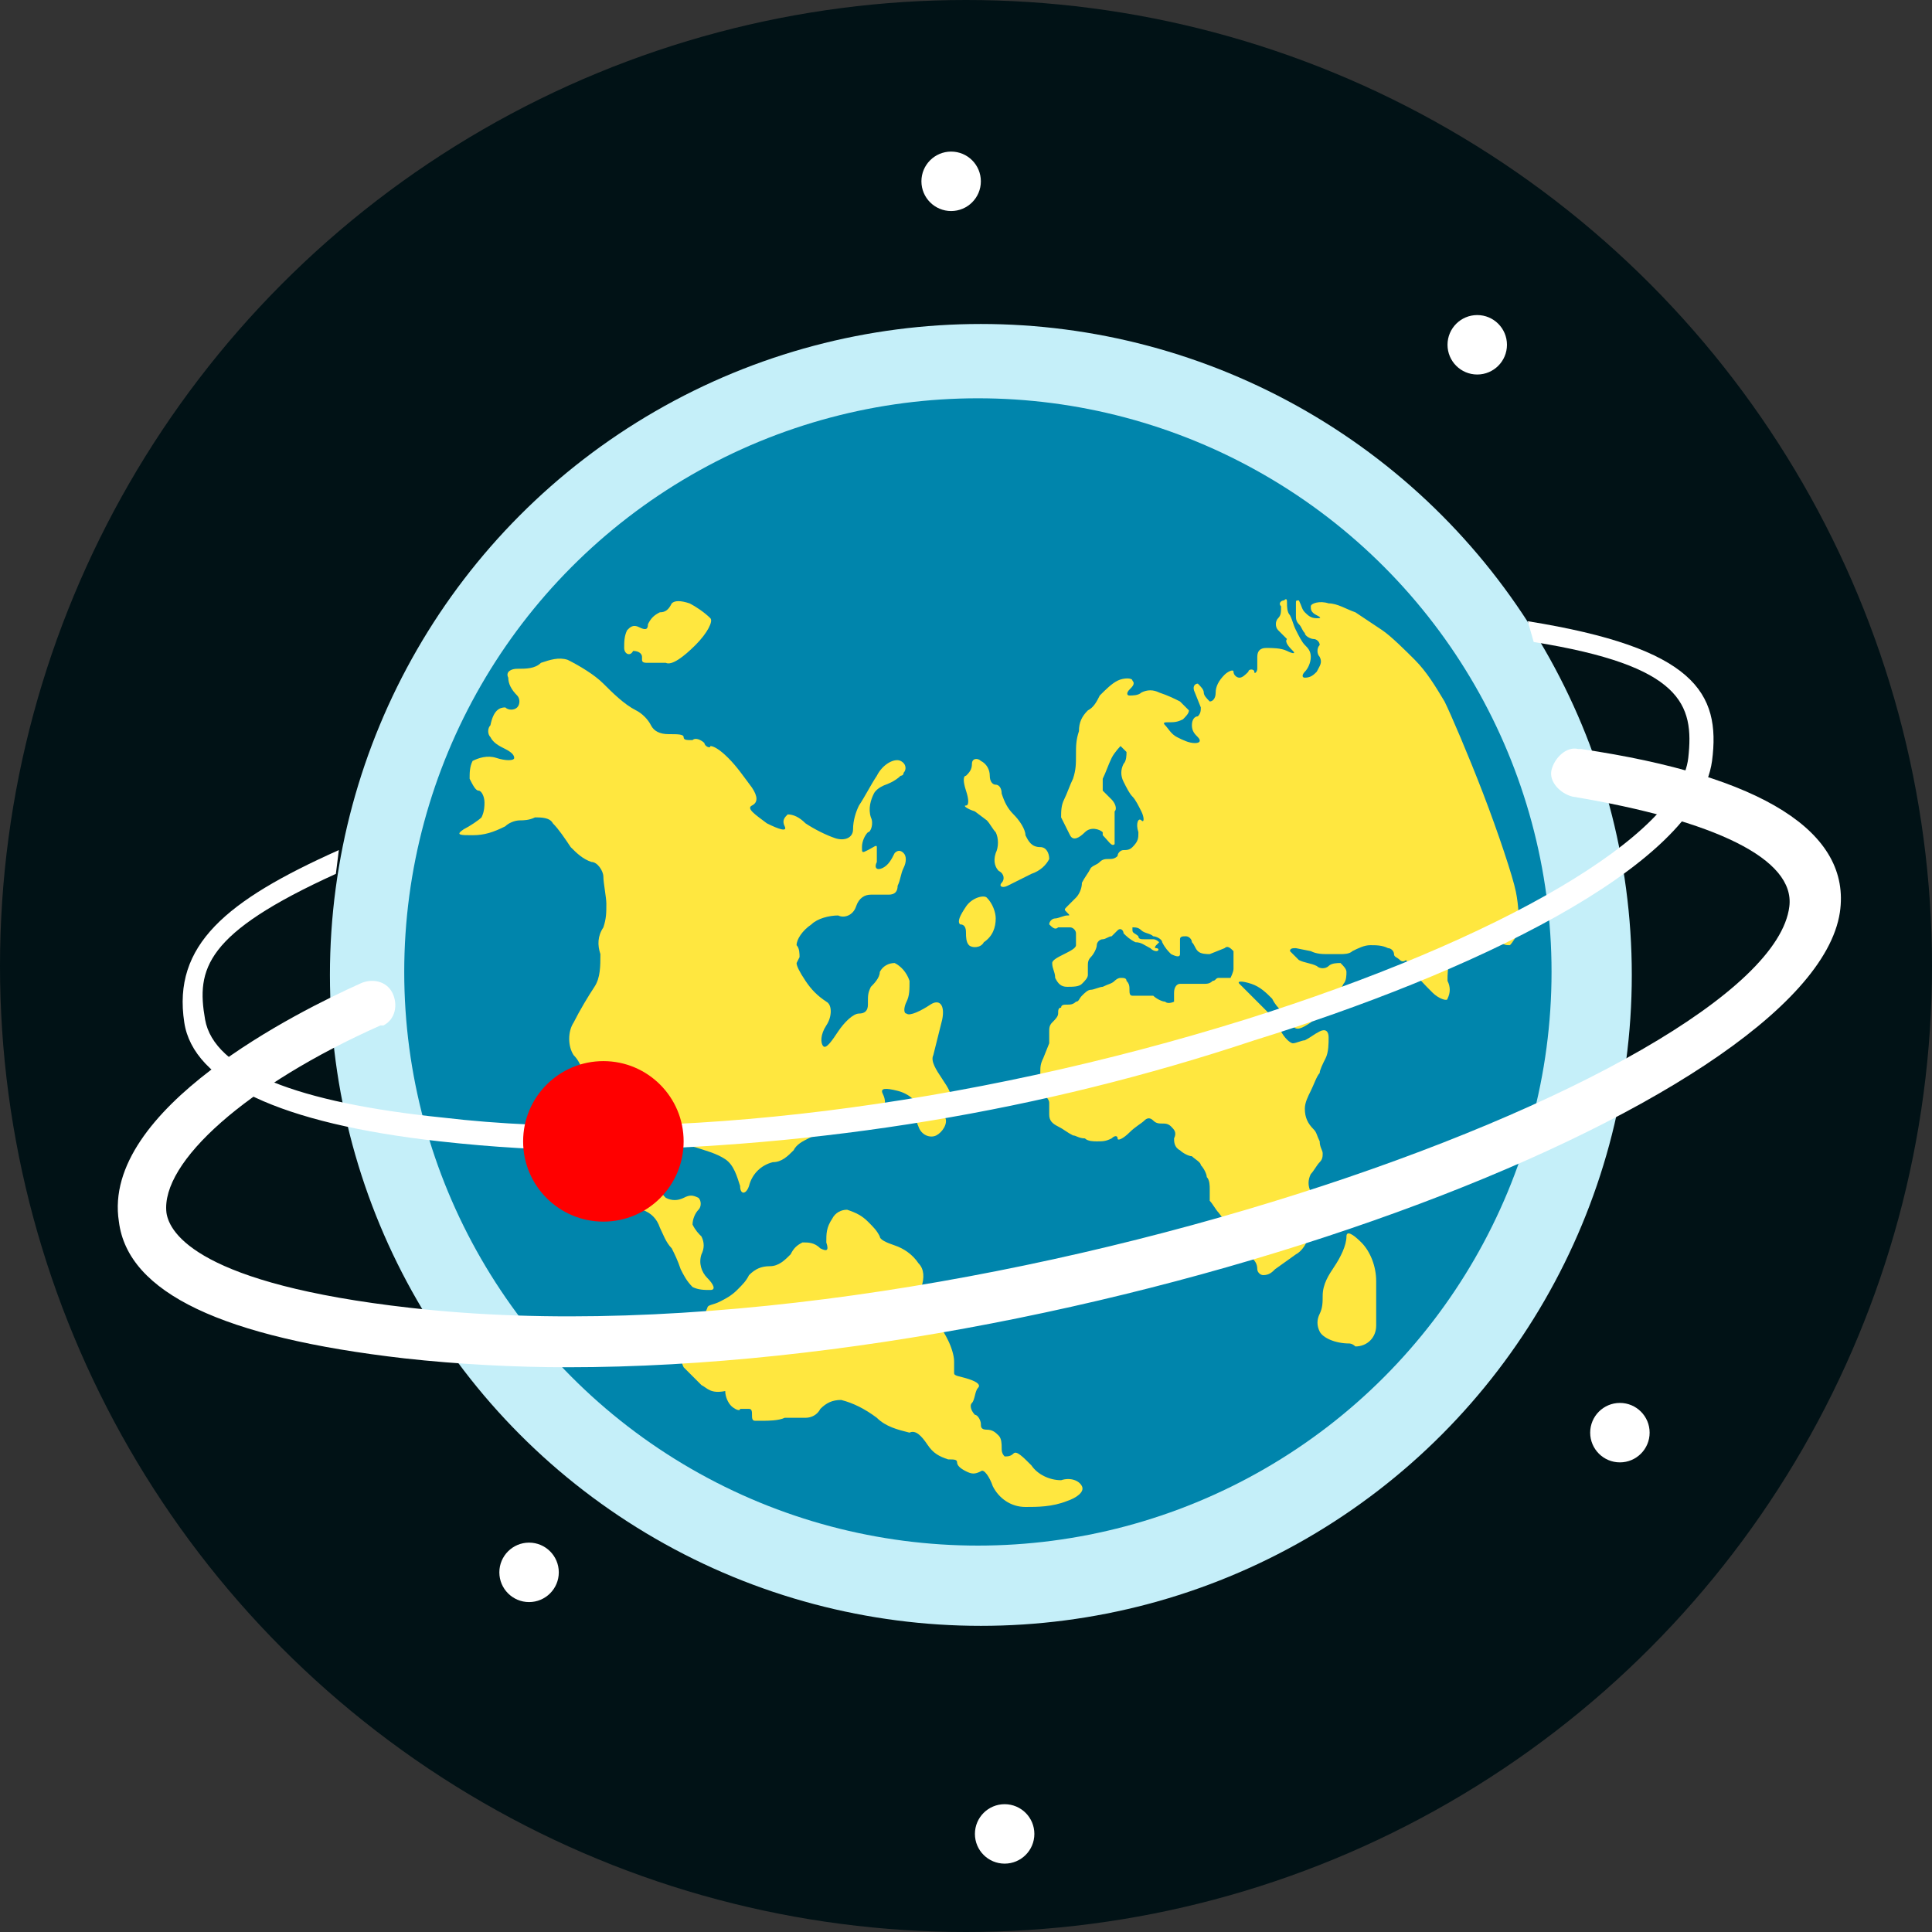
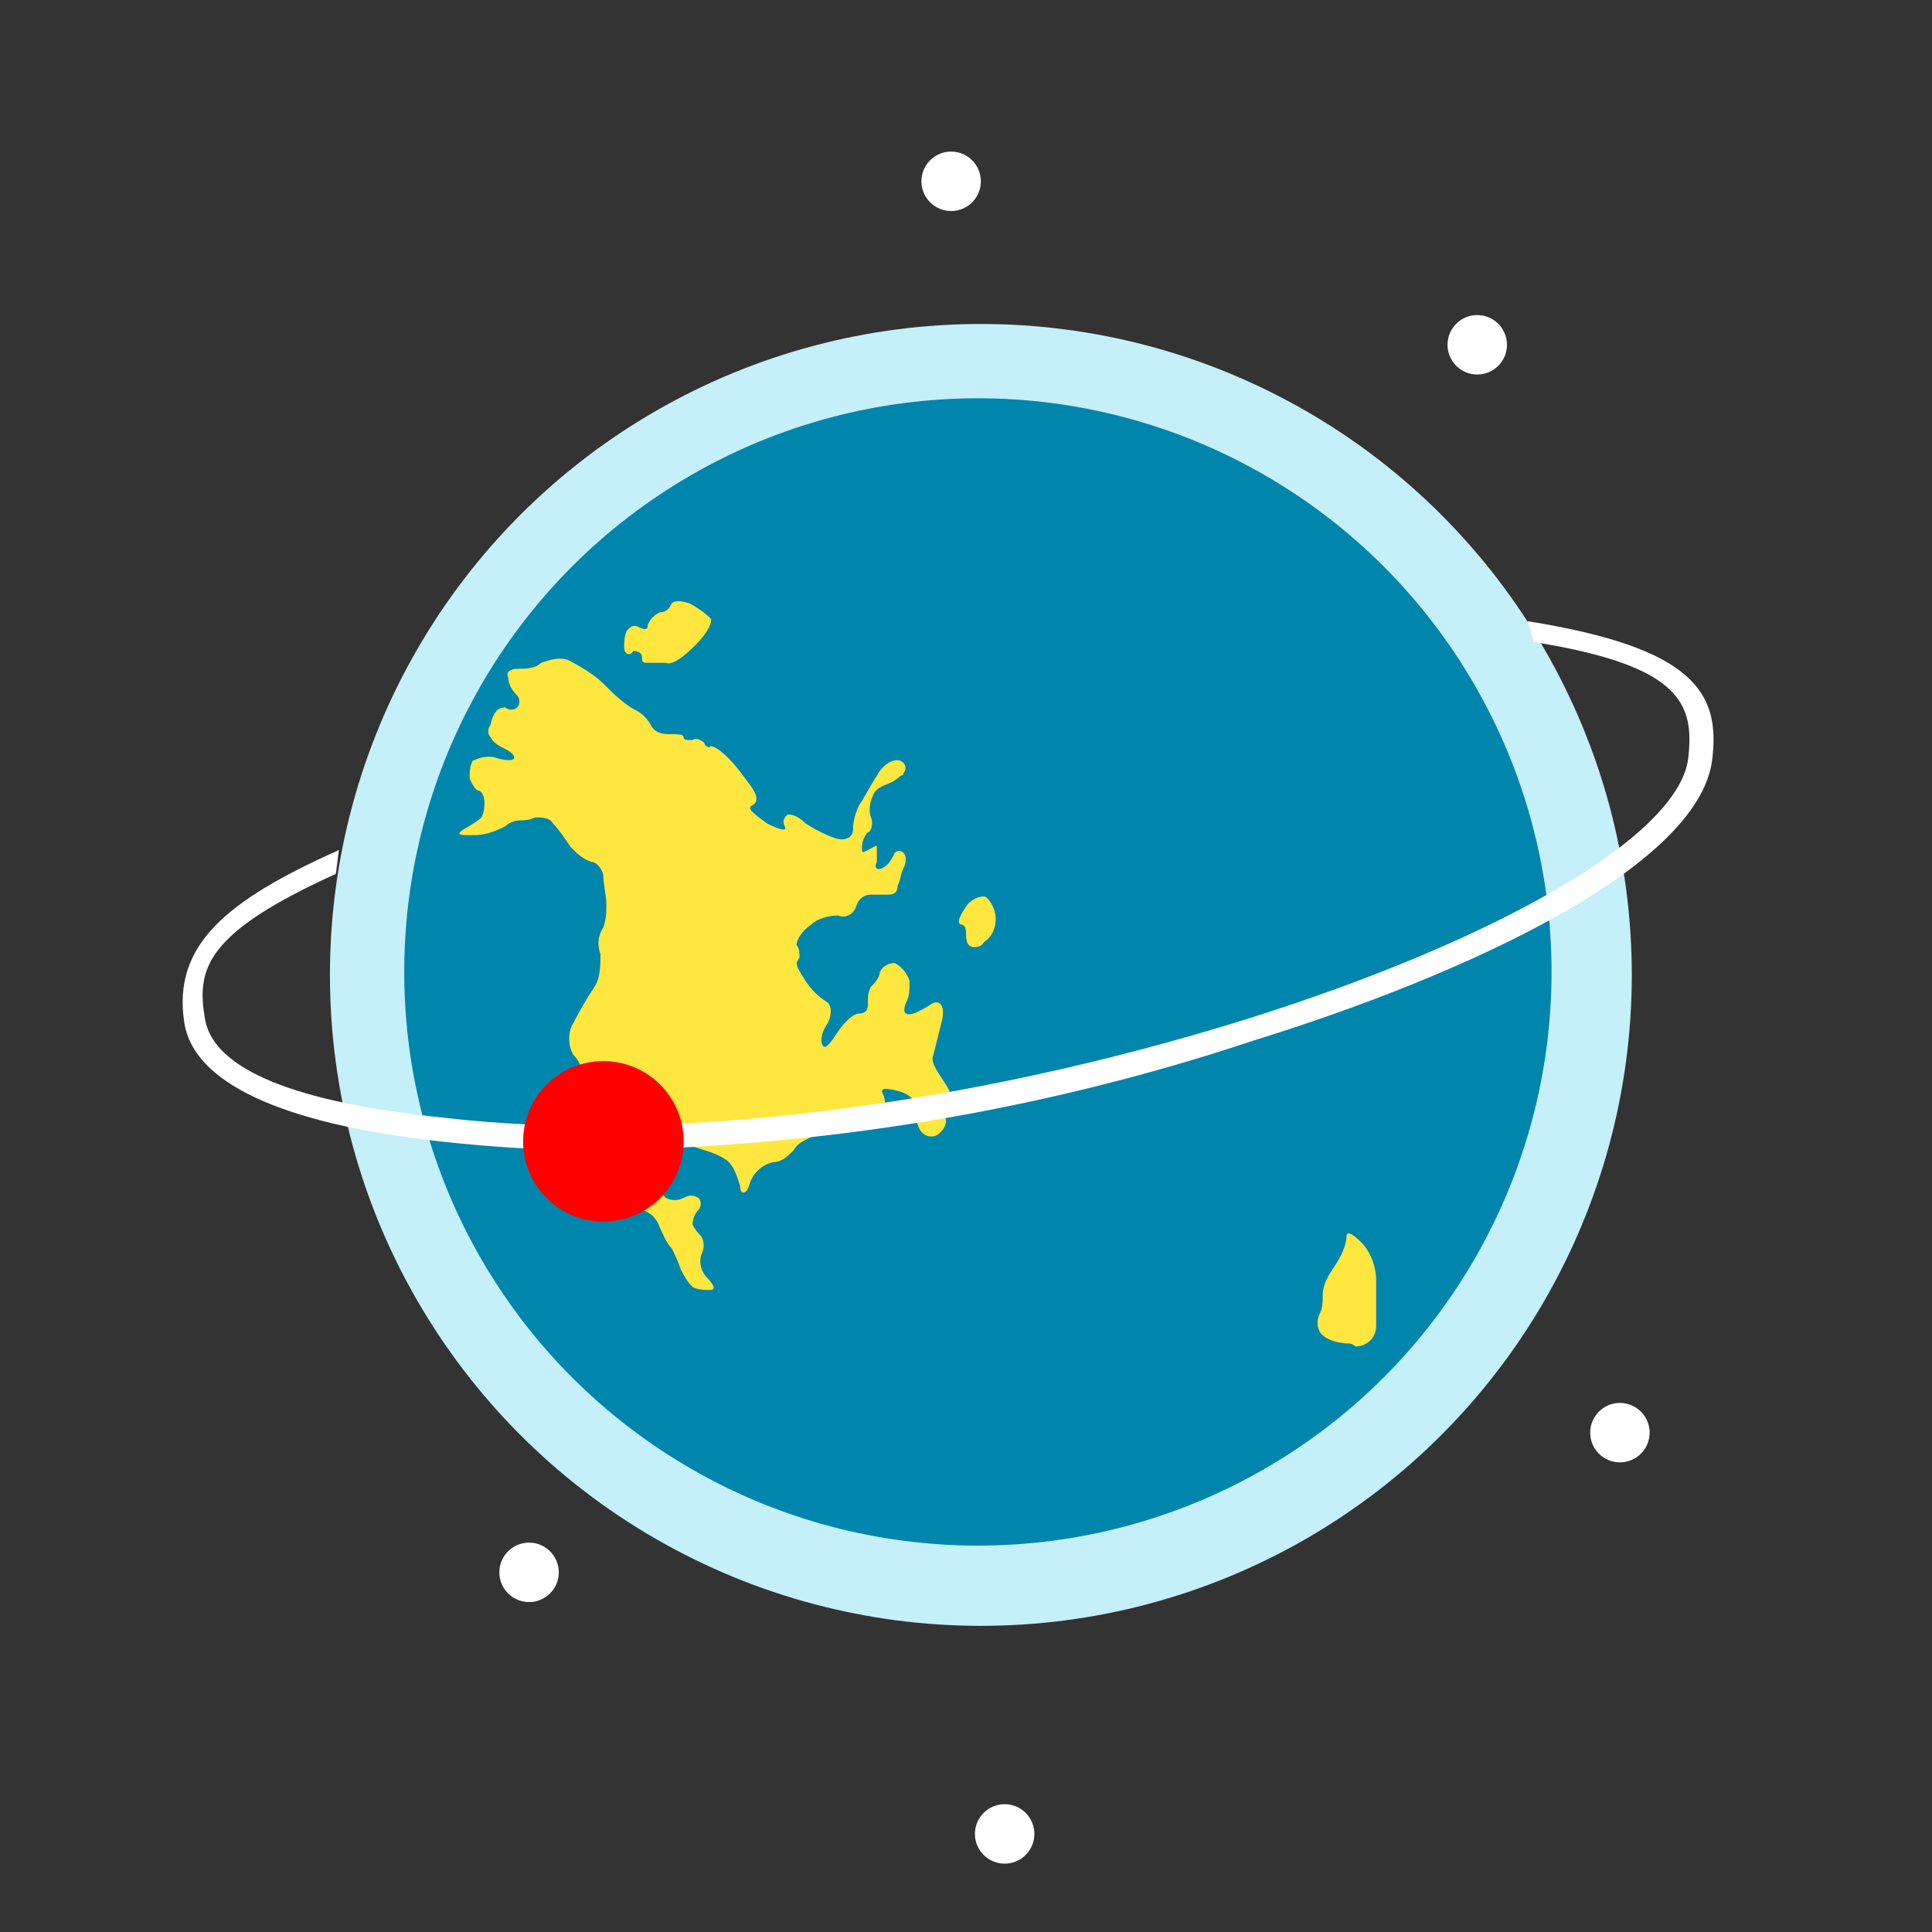
<svg xmlns="http://www.w3.org/2000/svg" width="65px" height="65px" viewBox="0 0 65 65" version="1.1">
  <rect x="0" y="0" width="65" height="65" fill="#333333" stroke="none" />
  <title>random</title>
  <desc>Created with Sketch.</desc>
  <g id="random" stroke="none" stroke-width="1" fill="none" fill-rule="evenodd">
    <g id="Group" fill-rule="nonzero">
-       <circle id="Oval" fill="#011216" cx="32.5" cy="32.5" r="32.5" />
      <circle id="Oval" fill="#C5EFF9" cx="33" cy="32.8" r="21.9" />
      <circle id="Oval" fill="#0085AC" cx="32.9" cy="32.7" r="19.3" />
      <path d="M17,23.8 C17.1,23.9 17.3,23.9 17.4,23.8 C17.5,23.7 17.5,23.5 17.4,23.4 L17.4,23.4 C17.2,23.2 17.1,23 17.1,22.8 C17,22.6 17.2,22.5 17.4,22.5 C17.7,22.5 18,22.5 18.2,22.3 C18.5,22.2 18.8,22.1 19.1,22.2 C19.5,22.4 20,22.7 20.3,23 C20.6,23.3 21,23.7 21.4,23.9 C21.6,24 21.8,24.2 21.9,24.4 C22,24.6 22.2,24.7 22.5,24.7 C22.8,24.7 23,24.7 23,24.8 C23,24.9 23.1,24.9 23.3,24.9 C23.4,24.8 23.6,24.9 23.7,25 L23.7,25 C23.7,25.1 23.9,25.2 23.9,25.1 C24,25.1 24.2,25.2 24.5,25.5 C24.8,25.8 25,26.1 25.3,26.5 C25.5,26.8 25.5,27 25.3,27.1 C25.1,27.2 25.4,27.4 25.8,27.7 C26.2,27.9 26.5,28 26.4,27.8 C26.3,27.6 26.4,27.5 26.5,27.4 C26.7,27.4 26.9,27.5 27.1,27.7 C27.4,27.9 27.8,28.1 28.1,28.2 C28.4,28.3 28.7,28.2 28.7,27.9 C28.7,27.6 28.8,27.3 28.9,27.1 C29.1,26.8 29.3,26.4 29.5,26.1 C29.7,25.7 30.1,25.5 30.3,25.6 C30.5,25.7 30.5,25.9 30.4,26 C30.4,26.1 30.3,26.1 30.3,26.1 C30.1,26.3 29.8,26.4 29.8,26.4 C29.8,26.4 29.5,26.5 29.4,26.7 C29.3,26.9 29.2,27.2 29.3,27.5 C29.4,27.7 29.3,28 29.2,28 C29.1,28.1 29,28.3 29,28.5 C29,28.7 29,28.7 29.2,28.6 C29.4,28.5 29.5,28.4 29.5,28.5 C29.5,28.7 29.5,28.8 29.5,29 C29.4,29.2 29.5,29.3 29.7,29.2 C29.9,29.1 30,28.9 30.1,28.7 C30.2,28.6 30.3,28.6 30.4,28.7 L30.4,28.7 C30.5,28.8 30.5,29 30.4,29.2 C30.3,29.4 30.3,29.6 30.2,29.8 C30.2,30 30.1,30.1 29.9,30.1 C29.7,30.1 29.5,30.1 29.3,30.1 C29.1,30.1 28.9,30.2 28.8,30.5 C28.7,30.8 28.4,30.9 28.2,30.8 C27.9,30.8 27.5,30.9 27.3,31.1 C27,31.3 26.8,31.6 26.8,31.8 C26.9,31.9 26.9,32.1 26.9,32.2 L26.8,32.4 C26.8,32.5 26.9,32.7 27.1,33 C27.3,33.3 27.5,33.5 27.8,33.7 C28,33.8 28,34.2 27.8,34.5 C27.6,34.8 27.6,35.1 27.7,35.2 C27.8,35.3 28,35 28.2,34.7 C28.4,34.4 28.7,34.1 28.9,34.1 C29.1,34.1 29.2,34 29.2,33.8 L29.2,33.7 C29.2,33.5 29.2,33.4 29.3,33.2 C29.4,33.1 29.6,32.9 29.6,32.7 C29.7,32.5 29.9,32.4 30.1,32.4 L30.1,32.4 C30.3,32.5 30.5,32.7 30.6,33 C30.6,33.3 30.6,33.5 30.5,33.7 C30.4,33.9 30.4,34.1 30.5,34.1 C30.6,34.2 31,34 31.3,33.8 C31.6,33.6 31.8,33.8 31.7,34.3 C31.6,34.7 31.5,35.1 31.4,35.5 C31.3,35.7 31.5,36 31.7,36.3 C31.9,36.6 32.1,36.9 31.9,37 C31.8,37.1 31.7,37.3 31.8,37.6 C31.9,37.8 31.7,38.1 31.5,38.2 C31.3,38.3 31,38.2 30.9,37.9 C30.8,37.7 30.8,37.4 30.8,37.2 C30.9,37.1 30.6,36.8 30.2,36.7 C29.8,36.6 29.6,36.6 29.7,36.8 C29.8,37 29.8,37.2 29.7,37.3 C29.6,37.4 29.6,37.5 29.7,37.6 L29.7,37.6 C29.8,37.7 29.8,37.8 29.6,37.9 C29.4,38 29.2,38 29,37.9 C28.8,37.8 28.6,37.7 28.3,37.8 C28.1,37.8 27.9,37.9 27.7,38 C27.6,38.1 27.4,38.2 27.2,38.3 C27,38.4 26.8,38.5 26.7,38.7 C26.5,38.9 26.3,39.1 26,39.1 C25.6,39.2 25.3,39.5 25.2,39.9 C25.1,40.2 24.9,40.2 24.9,39.9 C24.8,39.6 24.7,39.2 24.4,39 C24.1,38.8 23.7,38.7 23.4,38.6 C23,38.5 22.7,38.6 22.4,38.9 C22.1,39.1 22,39.4 22,39.7 C22.1,39.9 22.2,40.1 22.4,40.3 C22.6,40.4 22.8,40.4 23,40.3 C23.2,40.2 23.3,40.2 23.5,40.3 C23.6,40.4 23.6,40.6 23.5,40.7 C23.4,40.8 23.3,41 23.3,41.2 C23.4,41.4 23.5,41.5 23.6,41.6 C23.7,41.8 23.7,42 23.6,42.2 C23.5,42.5 23.6,42.8 23.8,43 C24,43.2 24.1,43.4 23.9,43.4 C23.7,43.4 23.5,43.4 23.3,43.3 C23.1,43.1 23,42.9 22.9,42.7 C22.8,42.4 22.7,42.2 22.6,42 C22.4,41.8 22.3,41.5 22.2,41.3 C22.1,41 21.9,40.8 21.6,40.7 C21.3,40.5 21.1,40.3 20.9,40.1 C20.7,39.9 20.6,39.7 20.6,39.4 C20.6,39 20.6,38.5 20.5,38.1 C20.4,37.5 20.3,37.4 20.3,37.8 C20.3,38.2 20.2,38.3 20,38 C19.8,37.6 19.7,37.1 19.7,36.7 C19.7,36.3 19.6,35.8 19.3,35.5 C19.1,35.2 19.1,34.7 19.3,34.4 C19.5,34 19.8,33.5 20,33.2 C20.2,32.9 20.2,32.5 20.2,32.1 C20.1,31.8 20.1,31.5 20.3,31.2 C20.4,30.9 20.4,30.7 20.4,30.4 C20.4,30.2 20.3,29.7 20.3,29.5 C20.3,29.3 20.1,29 19.9,29 C19.6,28.9 19.4,28.7 19.2,28.5 C19,28.2 18.8,27.9 18.6,27.7 C18.5,27.5 18.2,27.5 18,27.5 C17.8,27.6 17.6,27.6 17.5,27.6 C17.3,27.6 17.1,27.7 17,27.8 C16.6,28 16.3,28.1 15.9,28.1 C15.5,28.1 15.3,28.1 15.6,27.9 C15.8,27.8 16.1,27.6 16.2,27.5 C16.3,27.3 16.3,27.1 16.3,27 C16.3,26.8 16.2,26.6 16.1,26.6 C16,26.6 15.9,26.4 15.8,26.2 C15.8,26 15.8,25.8 15.9,25.6 C16.1,25.5 16.4,25.4 16.7,25.5 C17,25.6 17.3,25.6 17.3,25.5 C17.3,25.4 17.2,25.3 17,25.2 C16.8,25.1 16.6,25 16.5,24.8 C16.4,24.7 16.4,24.5 16.5,24.4 C16.6,23.9 16.8,23.8 17,23.8 Z" id="Path" fill="#FFE73F" />
-       <path d="M23.6,46.6 C23.4,46.4 23.2,46.2 23,46 C22.9,45.8 22.9,45.6 23,45.5 C23.1,45.4 23.2,45.4 23.1,45.3 C23,45.2 23.1,45.1 23.2,45 C23.4,44.8 23.5,44.7 23.6,44.5 C23.7,44.4 23.7,44.2 23.8,44 C23.8,43.9 24,43.9 24.2,43.8 C24.4,43.7 24.6,43.6 24.8,43.4 C25,43.2 25.1,43.1 25.2,42.9 C25.4,42.7 25.6,42.6 25.9,42.6 C26.2,42.6 26.4,42.4 26.6,42.2 C26.7,42 26.8,41.9 27,41.8 C27.2,41.8 27.4,41.8 27.6,42 C27.8,42.1 27.9,42.1 27.8,41.8 C27.8,41.5 27.8,41.3 28,41 C28.1,40.8 28.3,40.7 28.5,40.7 C28.8,40.8 29,40.9 29.2,41.1 C29.4,41.3 29.5,41.4 29.6,41.6 C29.6,41.7 29.8,41.8 30.1,41.9 C30.4,42 30.7,42.2 30.9,42.5 C31.1,42.7 31.1,43 31,43.3 C30.9,43.5 30.9,43.8 31.1,44 C31.2,44.2 31.4,44.3 31.5,44.5 C31.7,44.7 31.8,44.9 31.9,45.1 C32,45.3 32.1,45.6 32.1,45.8 C32.1,45.9 32.1,46.1 32.1,46.2 C32.1,46.3 32.3,46.3 32.6,46.4 C32.9,46.5 33,46.6 32.9,46.7 C32.8,46.8 32.8,47.1 32.7,47.2 C32.6,47.3 32.7,47.5 32.8,47.6 L32.8,47.6 C32.9,47.6 33,47.8 33,47.9 C33,48 33,48.1 33.2,48.1 C33.4,48.1 33.5,48.2 33.6,48.3 C33.7,48.4 33.7,48.6 33.7,48.7 C33.7,48.8 33.7,48.9 33.8,49 C33.9,49 34,49 34.1,48.9 C34.2,48.8 34.4,49 34.7,49.3 C34.9,49.6 35.3,49.8 35.7,49.8 C36,49.7 36.3,49.8 36.4,50 C36.5,50.2 36.2,50.4 35.9,50.5 C35.4,50.7 34.9,50.7 34.5,50.7 C34,50.7 33.6,50.4 33.4,50 C33.3,49.7 33.1,49.4 33,49.5 C32.8,49.6 32.7,49.6 32.5,49.5 C32.3,49.4 32.2,49.3 32.2,49.2 C32.2,49.1 32.1,49.1 31.9,49.1 C31.6,49 31.4,48.9 31.2,48.6 C31,48.3 30.8,48.1 30.6,48.2 C30.2,48.1 29.8,48 29.5,47.7 C29.1,47.4 28.7,47.2 28.3,47.1 C28,47.1 27.8,47.2 27.6,47.4 C27.5,47.6 27.3,47.7 27.1,47.7 C26.9,47.7 26.6,47.7 26.4,47.7 C26.2,47.8 25.8,47.8 25.7,47.8 C25.6,47.8 25.5,47.8 25.4,47.8 C25.3,47.8 25.3,47.7 25.3,47.6 C25.3,47.5 25.3,47.4 25.2,47.4 C25.1,47.4 25,47.4 24.9,47.4 C24.9,47.5 24.7,47.4 24.6,47.3 C24.5,47.2 24.4,47 24.4,46.8 C23.9,46.9 23.8,46.7 23.6,46.6 Z" id="Path" fill="#FFE73F" />
-       <path d="M43.5,21.9 C43.6,22 43.5,22 43.3,21.9 C43.1,21.8 42.8,21.8 42.6,21.8 C42.4,21.8 42.3,21.9 42.3,22.1 C42.3,22.2 42.3,22.4 42.3,22.5 C42.3,22.6 42.2,22.7 42.2,22.6 C42.2,22.5 42,22.5 42,22.6 C41.9,22.7 41.8,22.8 41.7,22.8 C41.6,22.8 41.5,22.7 41.5,22.6 L41.5,22.6 C41.5,22.5 41.3,22.6 41.2,22.7 C41,22.9 40.9,23.1 40.9,23.3 C40.9,23.5 40.8,23.6 40.7,23.6 C40.6,23.5 40.5,23.4 40.5,23.3 C40.5,23.2 40.4,23.1 40.3,23 L40.3,23 C40.2,23 40.1,23.1 40.2,23.3 L40.4,23.8 C40.4,23.9 40.4,24 40.3,24.1 L40.3,24.1 C40.2,24.1 40.1,24.2 40.1,24.4 C40.1,24.6 40.2,24.7 40.3,24.8 C40.4,24.9 40.4,25 40.2,25 C40,25 39.8,24.9 39.6,24.8 C39.4,24.7 39.3,24.5 39.2,24.4 C39.1,24.3 39.2,24.3 39.3,24.3 C39.5,24.3 39.6,24.3 39.8,24.2 C39.9,24.1 40,24 40,23.9 C39.9,23.8 39.8,23.7 39.7,23.6 C39.5,23.5 39.3,23.4 39,23.3 C38.8,23.2 38.6,23.2 38.4,23.3 C38.3,23.4 38.1,23.4 38,23.4 C37.9,23.4 37.9,23.3 38,23.2 C38.1,23.1 38.2,23 38.1,22.9 C38.1,22.8 37.8,22.8 37.6,22.9 C37.4,23 37.2,23.2 37,23.4 C36.9,23.6 36.8,23.8 36.6,23.9 C36.4,24.1 36.3,24.3 36.3,24.6 C36.2,24.9 36.2,25.1 36.2,25.4 C36.2,25.7 36.2,25.9 36.1,26.2 C36,26.4 35.9,26.7 35.8,26.9 C35.7,27.1 35.7,27.3 35.7,27.5 C35.8,27.7 35.9,27.9 36,28.1 C36.1,28.3 36.3,28.2 36.5,28 C36.7,27.8 37,27.9 37.1,28 C37.1,28 37.1,28 37.1,28.1 C37.3,28.3 37.4,28.5 37.5,28.4 C37.5,28.2 37.5,28.1 37.5,27.9 C37.5,27.7 37.5,27.5 37.5,27.3 C37.6,27.2 37.5,27 37.4,26.9 C37.3,26.8 37.2,26.7 37.1,26.6 C37.1,26.5 37.1,26.3 37.1,26.2 C37.2,26 37.3,25.7 37.4,25.5 C37.5,25.3 37.7,25.1 37.7,25.1 C37.8,25.2 37.8,25.2 37.9,25.3 C37.9,25.4 37.9,25.6 37.8,25.7 C37.7,25.9 37.7,26.1 37.8,26.3 C37.9,26.5 38,26.7 38.1,26.8 C38.2,26.9 38.3,27.1 38.4,27.3 C38.5,27.5 38.5,27.7 38.4,27.6 C38.3,27.5 38.2,27.7 38.3,28 C38.3,28.2 38.3,28.3 38.1,28.5 C38,28.6 37.9,28.6 37.8,28.6 C37.7,28.6 37.6,28.7 37.6,28.8 C37.5,28.9 37.4,28.9 37.3,28.9 C37.2,28.9 37.1,28.9 37,29 C36.9,29.1 36.8,29.1 36.7,29.2 C36.6,29.4 36.5,29.5 36.4,29.7 C36.4,29.9 36.3,30.1 36.2,30.2 C36.1,30.3 36,30.4 35.9,30.5 C35.8,30.6 35.8,30.6 35.9,30.7 C36,30.8 36,30.8 35.9,30.8 C35.8,30.8 35.6,30.9 35.5,30.9 C35.4,30.9 35.3,31 35.3,31.1 C35.4,31.2 35.5,31.3 35.6,31.2 C35.7,31.2 35.8,31.2 36,31.2 C36.1,31.2 36.2,31.3 36.2,31.4 L36.2,31.8 C36.2,31.9 36,32 35.8,32.1 C35.6,32.2 35.4,32.3 35.4,32.4 C35.4,32.6 35.5,32.7 35.5,32.9 C35.6,33.1 35.7,33.2 35.9,33.2 C36.1,33.2 36.3,33.2 36.4,33.1 C36.5,33 36.6,32.9 36.6,32.8 C36.6,32.7 36.6,32.6 36.6,32.5 C36.6,32.4 36.6,32.3 36.7,32.2 C36.8,32.1 36.9,31.9 36.9,31.8 C36.9,31.7 37,31.6 37.1,31.6 C37.2,31.6 37.3,31.5 37.4,31.5 C37.5,31.4 37.5,31.4 37.6,31.3 C37.7,31.2 37.8,31.3 37.8,31.4 C37.9,31.5 38,31.6 38.2,31.7 C38.4,31.7 38.5,31.8 38.7,31.9 C38.8,32 38.9,32 38.9,32 C39,32 39,31.9 38.9,31.9 C38.8,31.9 38.9,31.8 38.9,31.8 L39,31.7 C39,31.7 38.9,31.6 38.8,31.6 C38.7,31.6 38.6,31.6 38.5,31.6 C38.4,31.6 38.3,31.6 38.3,31.5 C38.2,31.4 38.1,31.4 38.1,31.3 L38.1,31.2 L38.1,31.2 C38.2,31.2 38.3,31.2 38.4,31.3 C38.5,31.4 38.7,31.4 38.8,31.5 C38.9,31.5 39.1,31.6 39.1,31.7 C39.2,31.9 39.3,32 39.4,32.1 C39.6,32.2 39.7,32.2 39.7,32.1 C39.7,32 39.7,31.9 39.7,31.9 C39.7,31.8 39.7,31.7 39.7,31.6 C39.7,31.5 39.8,31.5 39.9,31.5 C40,31.5 40.1,31.6 40.1,31.7 C40.2,31.8 40.2,31.9 40.3,32 C40.4,32.1 40.6,32.1 40.7,32.1 L41.2,31.9 C41.3,31.8 41.4,31.9 41.5,32 C41.5,32 41.5,32 41.5,32.1 C41.5,32.3 41.5,32.5 41.5,32.6 C41.5,32.7 41.4,32.9 41.4,32.9 C41.4,32.9 41.3,32.9 41.2,32.9 C41.2,32.9 41.1,32.9 41,32.9 C40.9,32.9 40.9,33 40.8,33 C40.7,33.1 40.6,33.1 40.5,33.1 C40.4,33.1 40.2,33.1 40.1,33.1 C40,33.1 39.8,33.1 39.7,33.1 C39.6,33.1 39.5,33.2 39.5,33.4 C39.5,33.5 39.5,33.6 39.5,33.7 C39.5,33.7 39.3,33.8 39.2,33.7 C39.1,33.7 38.9,33.6 38.8,33.5 C38.7,33.5 38.6,33.5 38.4,33.5 C38.3,33.5 38.2,33.5 38.1,33.5 C38,33.5 38,33.4 38,33.3 C38,33.2 38,33.1 37.9,33 C37.9,32.9 37.8,32.9 37.7,32.9 C37.6,32.9 37.5,33 37.5,33 C37.4,33.1 37.3,33.1 37.1,33.2 C37,33.2 36.8,33.3 36.7,33.3 C36.6,33.3 36.5,33.4 36.4,33.5 C36.3,33.6 36.3,33.7 36.2,33.7 C36.1,33.8 36,33.8 35.9,33.8 C35.8,33.8 35.7,33.8 35.7,33.9 C35.6,33.9 35.6,34 35.6,34.1 C35.6,34.2 35.5,34.3 35.4,34.4 C35.3,34.5 35.3,34.6 35.3,34.7 C35.3,34.8 35.3,35 35.3,35.1 L35.1,35.6 C35,35.8 35,35.9 35,36.1 C35,36.2 35,36.3 35,36.5 C35,36.6 35,36.7 35.1,36.8 C35.2,36.9 35.3,37 35.3,37.1 C35.3,37.2 35.3,37.4 35.3,37.5 C35.3,37.7 35.4,37.8 35.6,37.9 C35.8,38 35.9,38.1 36.1,38.2 C36.2,38.2 36.3,38.3 36.5,38.3 C36.6,38.4 36.8,38.4 36.9,38.4 C37.1,38.4 37.2,38.4 37.4,38.3 C37.5,38.2 37.6,38.2 37.6,38.3 C37.6,38.4 37.8,38.3 38,38.1 C38.2,37.9 38.4,37.8 38.5,37.7 C38.6,37.6 38.7,37.6 38.8,37.7 C38.9,37.8 39,37.8 39.1,37.8 C39.2,37.8 39.3,37.8 39.4,37.9 C39.5,38 39.6,38.1 39.5,38.3 C39.5,38.4 39.5,38.6 39.7,38.7 C39.8,38.8 40,38.9 40.1,38.9 C40.2,39 40.4,39.1 40.4,39.2 C40.5,39.3 40.6,39.5 40.6,39.6 C40.7,39.7 40.7,39.9 40.7,40 C40.7,40.1 40.7,40.3 40.7,40.4 C40.8,40.5 40.9,40.7 41,40.8 L41.3,41.2 C41.4,41.3 41.5,41.4 41.5,41.6 C41.6,41.8 41.7,41.9 41.8,42 L42.1,42.3 C42.2,42.4 42.3,42.5 42.3,42.7 C42.3,42.8 42.4,42.9 42.5,42.9 C42.7,42.9 42.8,42.8 42.9,42.7 L43.6,42.2 C43.8,42.1 44,41.8 44,41.6 C44,41.4 44,41.2 44,41 C44,40.9 44,40.7 44.1,40.6 C44.2,40.5 44.2,40.3 44.1,40.1 C44,39.9 44,39.7 44.1,39.5 C44.2,39.4 44.3,39.2 44.4,39.1 C44.5,39 44.5,38.9 44.5,38.8 C44.5,38.7 44.4,38.6 44.4,38.4 C44.3,38.2 44.3,38.1 44.2,38 C44,37.8 43.9,37.6 43.9,37.3 C43.9,37.1 44,36.9 44.1,36.7 C44.2,36.5 44.3,36.2 44.4,36.1 C44.4,36 44.5,35.8 44.6,35.6 C44.7,35.4 44.7,35.1 44.7,34.9 C44.7,34.7 44.6,34.6 44.4,34.7 C44.2,34.8 44.1,34.9 43.9,35 C43.8,35 43.6,35.1 43.5,35.1 C43.4,35.1 43.2,34.9 43.1,34.7 C43,34.5 42.8,34.3 42.7,34.1 C42.6,34 42.5,33.9 42.4,33.8 C42.3,33.7 42.2,33.6 42.1,33.5 C42,33.4 41.8,33.2 41.7,33.1 C41.6,33 41.8,33 42.1,33.1 C42.4,33.2 42.6,33.4 42.8,33.6 C42.9,33.8 43,33.9 43.1,34 C43.3,34.1 43.4,34.3 43.5,34.5 C43.6,34.7 43.8,34.6 44.1,34.4 L44.8,33.7 C45,33.5 45.1,33.3 45.2,33.1 C45.3,33 45.3,32.8 45.3,32.7 C45.3,32.6 45.2,32.5 45.1,32.4 C45,32.4 44.8,32.4 44.7,32.5 C44.6,32.6 44.4,32.6 44.3,32.5 C44.1,32.4 43.9,32.4 43.7,32.3 C43.6,32.2 43.5,32.1 43.4,32 C43.4,31.9 43.5,31.9 43.6,31.9 L44.1,32 C44.3,32.1 44.5,32.1 44.7,32.1 C44.8,32.1 45,32.1 45.1,32.1 C45.2,32.1 45.4,32.1 45.5,32 C45.7,31.9 45.9,31.8 46.1,31.8 C46.3,31.8 46.5,31.8 46.7,31.9 C46.8,31.9 46.9,32 46.9,32.1 C46.9,32.2 47,32.2 47.1,32.3 C47.2,32.4 47.3,32.3 47.3,32.3 C47.3,32.3 47.4,32.4 47.5,32.6 C47.7,32.9 47.9,33.1 48.2,33.4 C48.4,33.6 48.7,33.7 48.7,33.6 C48.8,33.4 48.8,33.2 48.7,33 C48.7,32.8 48.7,32.5 48.8,32.3 L49.2,31.7 C49.4,31.5 49.6,31.4 49.9,31.4 C50.1,31.4 50.3,31.5 50.5,31.7 C50.6,31.8 50.7,31.8 50.8,31.8 C50.9,31.7 51,31.5 51.1,31.4 C51.1,30.9 51.1,30.5 51,30 C50.9,29.5 50.4,28 49.9,26.7 C49.4,25.4 48.8,24 48.6,23.6 C48.3,23.1 48,22.6 47.6,22.2 C47.3,21.9 46.8,21.4 46.5,21.2 C46.2,21 45.9,20.8 45.6,20.6 C45.3,20.5 45,20.3 44.7,20.3 C44.4,20.2 44.1,20.3 44.1,20.4 C44.1,20.5 44.1,20.6 44.3,20.7 C44.5,20.8 44.4,20.8 44.3,20.8 C44.1,20.8 44,20.7 43.9,20.6 C43.8,20.5 43.8,20.4 43.7,20.2 C43.6,20.2 43.6,20.2 43.6,20.3 C43.6,20.4 43.6,20.6 43.6,20.7 C43.6,20.8 43.6,20.9 43.7,21 C43.8,21.1 43.8,21.2 43.9,21.3 C43.9,21.4 44.1,21.5 44.2,21.5 C44.3,21.5 44.4,21.6 44.4,21.7 C44.3,21.8 44.3,22 44.4,22.1 C44.5,22.3 44.4,22.4 44.3,22.6 C44.2,22.7 44.1,22.8 43.9,22.8 C43.8,22.8 43.8,22.7 43.9,22.6 C44,22.5 44.1,22.3 44.1,22.1 C44.1,21.9 44,21.8 43.9,21.7 C43.8,21.6 43.7,21.4 43.6,21.2 C43.5,21 43.5,20.9 43.4,20.7 C43.3,20.6 43.3,20.4 43.3,20.3 C43.3,20.2 43.3,20.1 43.2,20.2 C43.1,20.2 43,20.3 43.1,20.4 C43.1,20.6 43.1,20.7 43,20.8 C42.9,20.9 42.9,21.1 43,21.2 C43.1,21.3 43.2,21.4 43.3,21.5 C43.2,21.6 43.4,21.8 43.5,21.9 Z" id="Path" fill="#FFE73F" />
      <path d="M32.6,31.8 C32.5,31.7 32.5,31.5 32.5,31.4 C32.5,31.3 32.5,31.1 32.3,31.1 C32.2,31 32.3,30.8 32.5,30.5 C32.7,30.2 33.1,30.1 33.2,30.2 C33.4,30.4 33.5,30.7 33.5,30.9 C33.5,31.2 33.4,31.5 33.1,31.7 C33,31.9 32.7,31.9 32.6,31.8 Z" id="Path" fill="#FFE73F" />
-       <path d="M32.5,27.1 C32.6,27.1 32.6,26.9 32.5,26.6 C32.4,26.3 32.4,26.1 32.5,26.1 C32.6,26 32.7,25.9 32.7,25.7 C32.7,25.5 32.9,25.5 33,25.6 C33.2,25.7 33.3,25.9 33.3,26.1 C33.3,26.3 33.4,26.4 33.5,26.4 C33.6,26.4 33.7,26.5 33.7,26.7 C33.8,27 33.9,27.2 34.1,27.4 C34.3,27.6 34.5,27.9 34.5,28.1 C34.6,28.3 34.7,28.5 35,28.5 C35.2,28.5 35.3,28.7 35.3,28.9 C35.2,29.1 35,29.3 34.7,29.4 L33.9,29.8 C33.7,29.9 33.6,29.8 33.7,29.7 C33.8,29.6 33.8,29.4 33.6,29.3 C33.5,29.2 33.4,29 33.5,28.7 C33.6,28.5 33.6,28.2 33.5,28 C33.4,27.9 33.3,27.7 33.2,27.6 L32.8,27.3 C32.5,27.2 32.4,27.1 32.5,27.1 Z" id="Path" fill="#FFE73F" />
      <path d="M21,21.8 C21,21.6 21,21.4 21.1,21.2 C21.2,21.1 21.3,21 21.5,21.1 L21.5,21.1 C21.7,21.2 21.8,21.2 21.8,21 C21.9,20.8 22,20.7 22.2,20.6 C22.4,20.6 22.5,20.5 22.6,20.3 C22.7,20.2 22.9,20.2 23.2,20.3 C23.4,20.4 23.7,20.6 23.9,20.8 C24,20.9 23.8,21.3 23.4,21.7 C23,22.1 22.6,22.4 22.4,22.3 C22.2,22.3 22,22.3 21.8,22.3 C21.7,22.3 21.6,22.3 21.6,22.2 C21.6,22.2 21.6,22.2 21.6,22.1 C21.6,22 21.5,21.9 21.3,21.9 L21.3,21.9 C21.2,22.1 21,22 21,21.8 L21,21.8 Z" id="Path" fill="#FFE73F" />
      <path d="M45.4,45.2 C44.9,45.2 44.5,45 44.4,44.8 C44.3,44.6 44.3,44.4 44.4,44.2 C44.5,44 44.5,43.8 44.5,43.6 C44.5,43.2 44.7,42.9 44.9,42.6 C45.1,42.3 45.3,41.9 45.3,41.6 C45.3,41.4 45.5,41.5 45.8,41.8 C46.1,42.1 46.3,42.6 46.3,43.1 C46.3,43.6 46.3,44.1 46.3,44.6 C46.3,45 46,45.3 45.6,45.3 C45.5,45.2 45.4,45.2 45.4,45.2 Z" id="Path" fill="#FFE73F" />
-       <path d="M19.1,46 C17.3,46 15.4,45.9 13.6,45.7 C7.5,45 4.3,43.5 4,41.1 C3.4,37.3 10.1,34 12.1,33.1 C12.5,32.9 13,33 13.2,33.4 C13.4,33.8 13.3,34.3 12.9,34.5 L12.8,34.5 C8.3,36.5 5.4,39.1 5.6,40.8 C5.7,41.5 6.7,43.2 13.8,44 C32.2,46.1 59.5,36.2 60.2,30.5 C60.4,28.9 57.7,27.6 52.9,26.8 C52.5,26.7 52.1,26.3 52.2,25.9 C52.3,25.5 52.7,25.1 53.1,25.2 C53.1,25.2 53.1,25.2 53.2,25.2 C59.3,26.1 62.3,28 61.9,30.7 C60.9,37.2 37.4,46 19.1,46 Z" id="Path" fill="#FFFFFF" />
      <path d="M20,38.7 C18.3,38.7 16.6,38.6 14.8,38.4 C9.4,37.8 6.5,36.4 6.2,34.4 C5.8,31.8 7.6,30.3 11.4,28.6 L11.3,29.4 C6.9,31.4 6.6,32.6 6.9,34.3 C7.2,36 10,37.1 14.9,37.6 C22.5,38.5 32.6,37.2 41.9,34.3 C50.5,31.6 56.5,28.1 56.8,25.5 C57,23.7 56.6,22.4 51.6,21.6 L51.4,20.9 C57,21.8 57.9,23.3 57.6,25.6 C57.1,29.2 49.3,32.8 42.2,35 C35,37.4 27.6,38.6 20,38.7 Z" id="Path" fill="#FFFFFF" />
      <circle id="Oval" fill="#FF0000" cx="20.3" cy="38.4" r="2.7" />
      <circle id="Oval" fill="#FFFFFF" cx="32" cy="6.1" r="1" />
      <circle id="Oval" fill="#FFFFFF" cx="49.7" cy="11.6" r="1" />
      <circle id="Oval" fill="#FFFFFF" cx="17.8" cy="52.9" r="1" />
      <circle id="Oval" fill="#FFFFFF" cx="33.8" cy="61.7" r="1" />
      <circle id="Oval" fill="#FFFFFF" cx="54.5" cy="48.2" r="1" />
    </g>
  </g>
</svg>